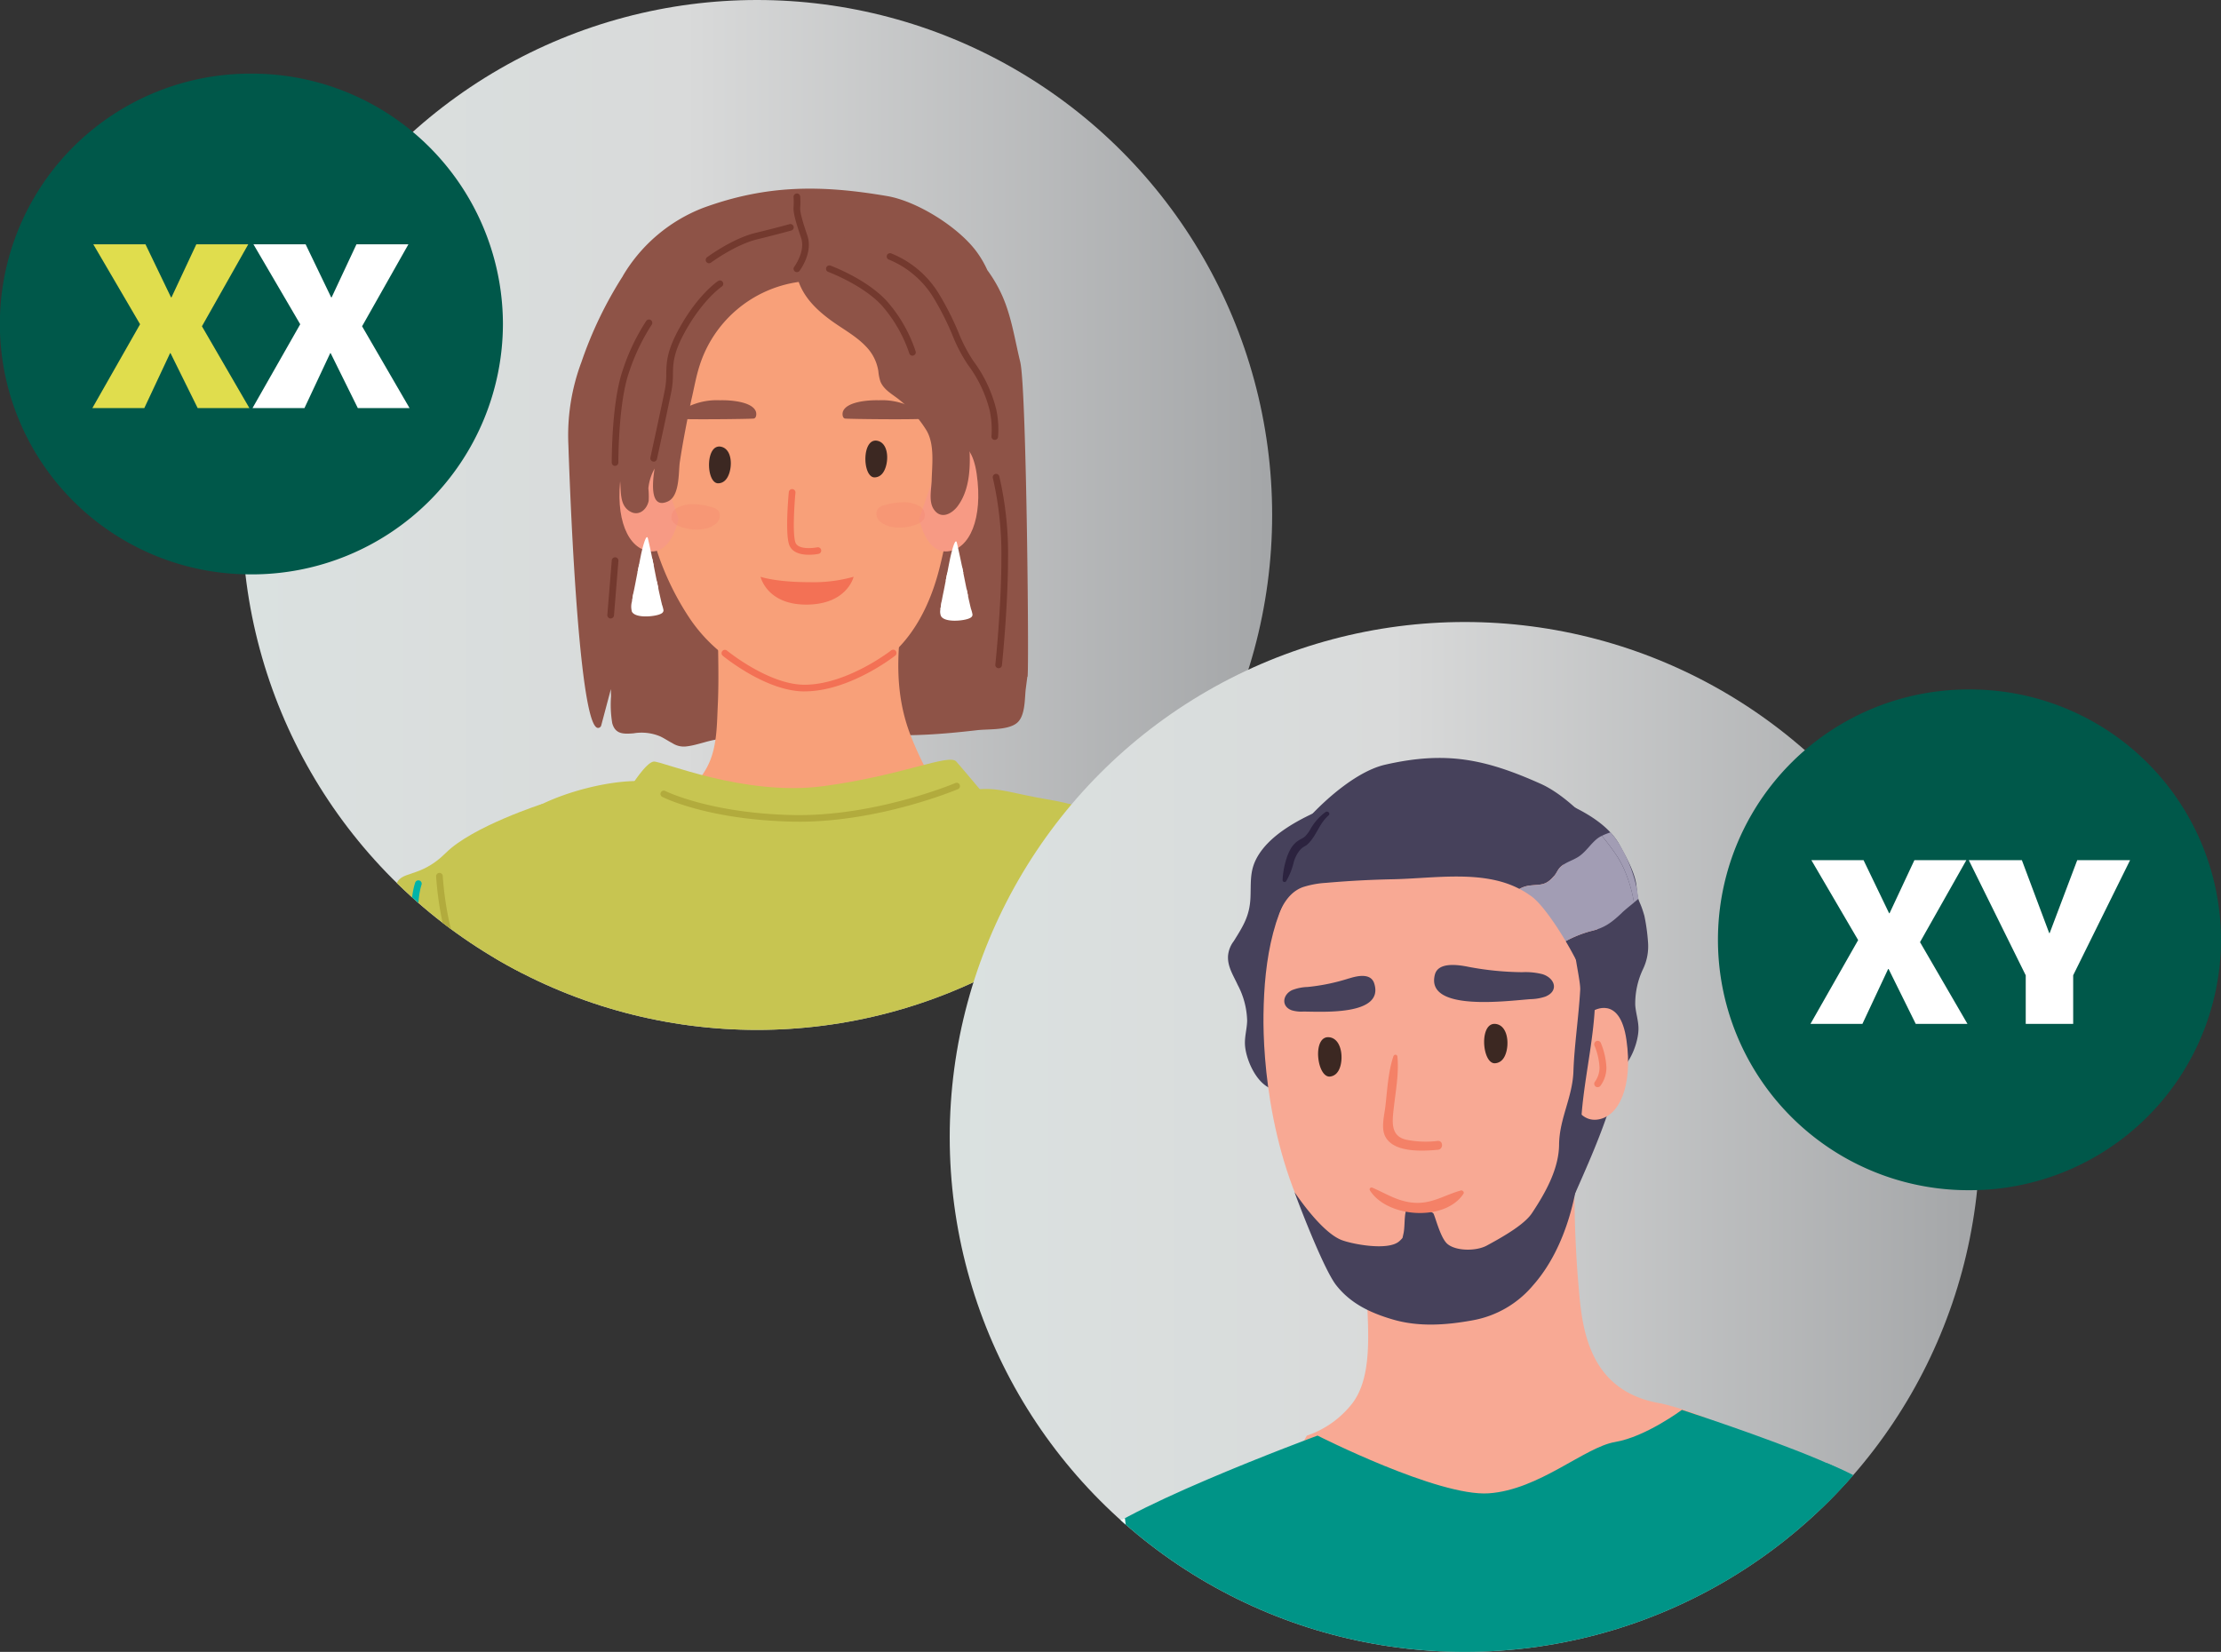
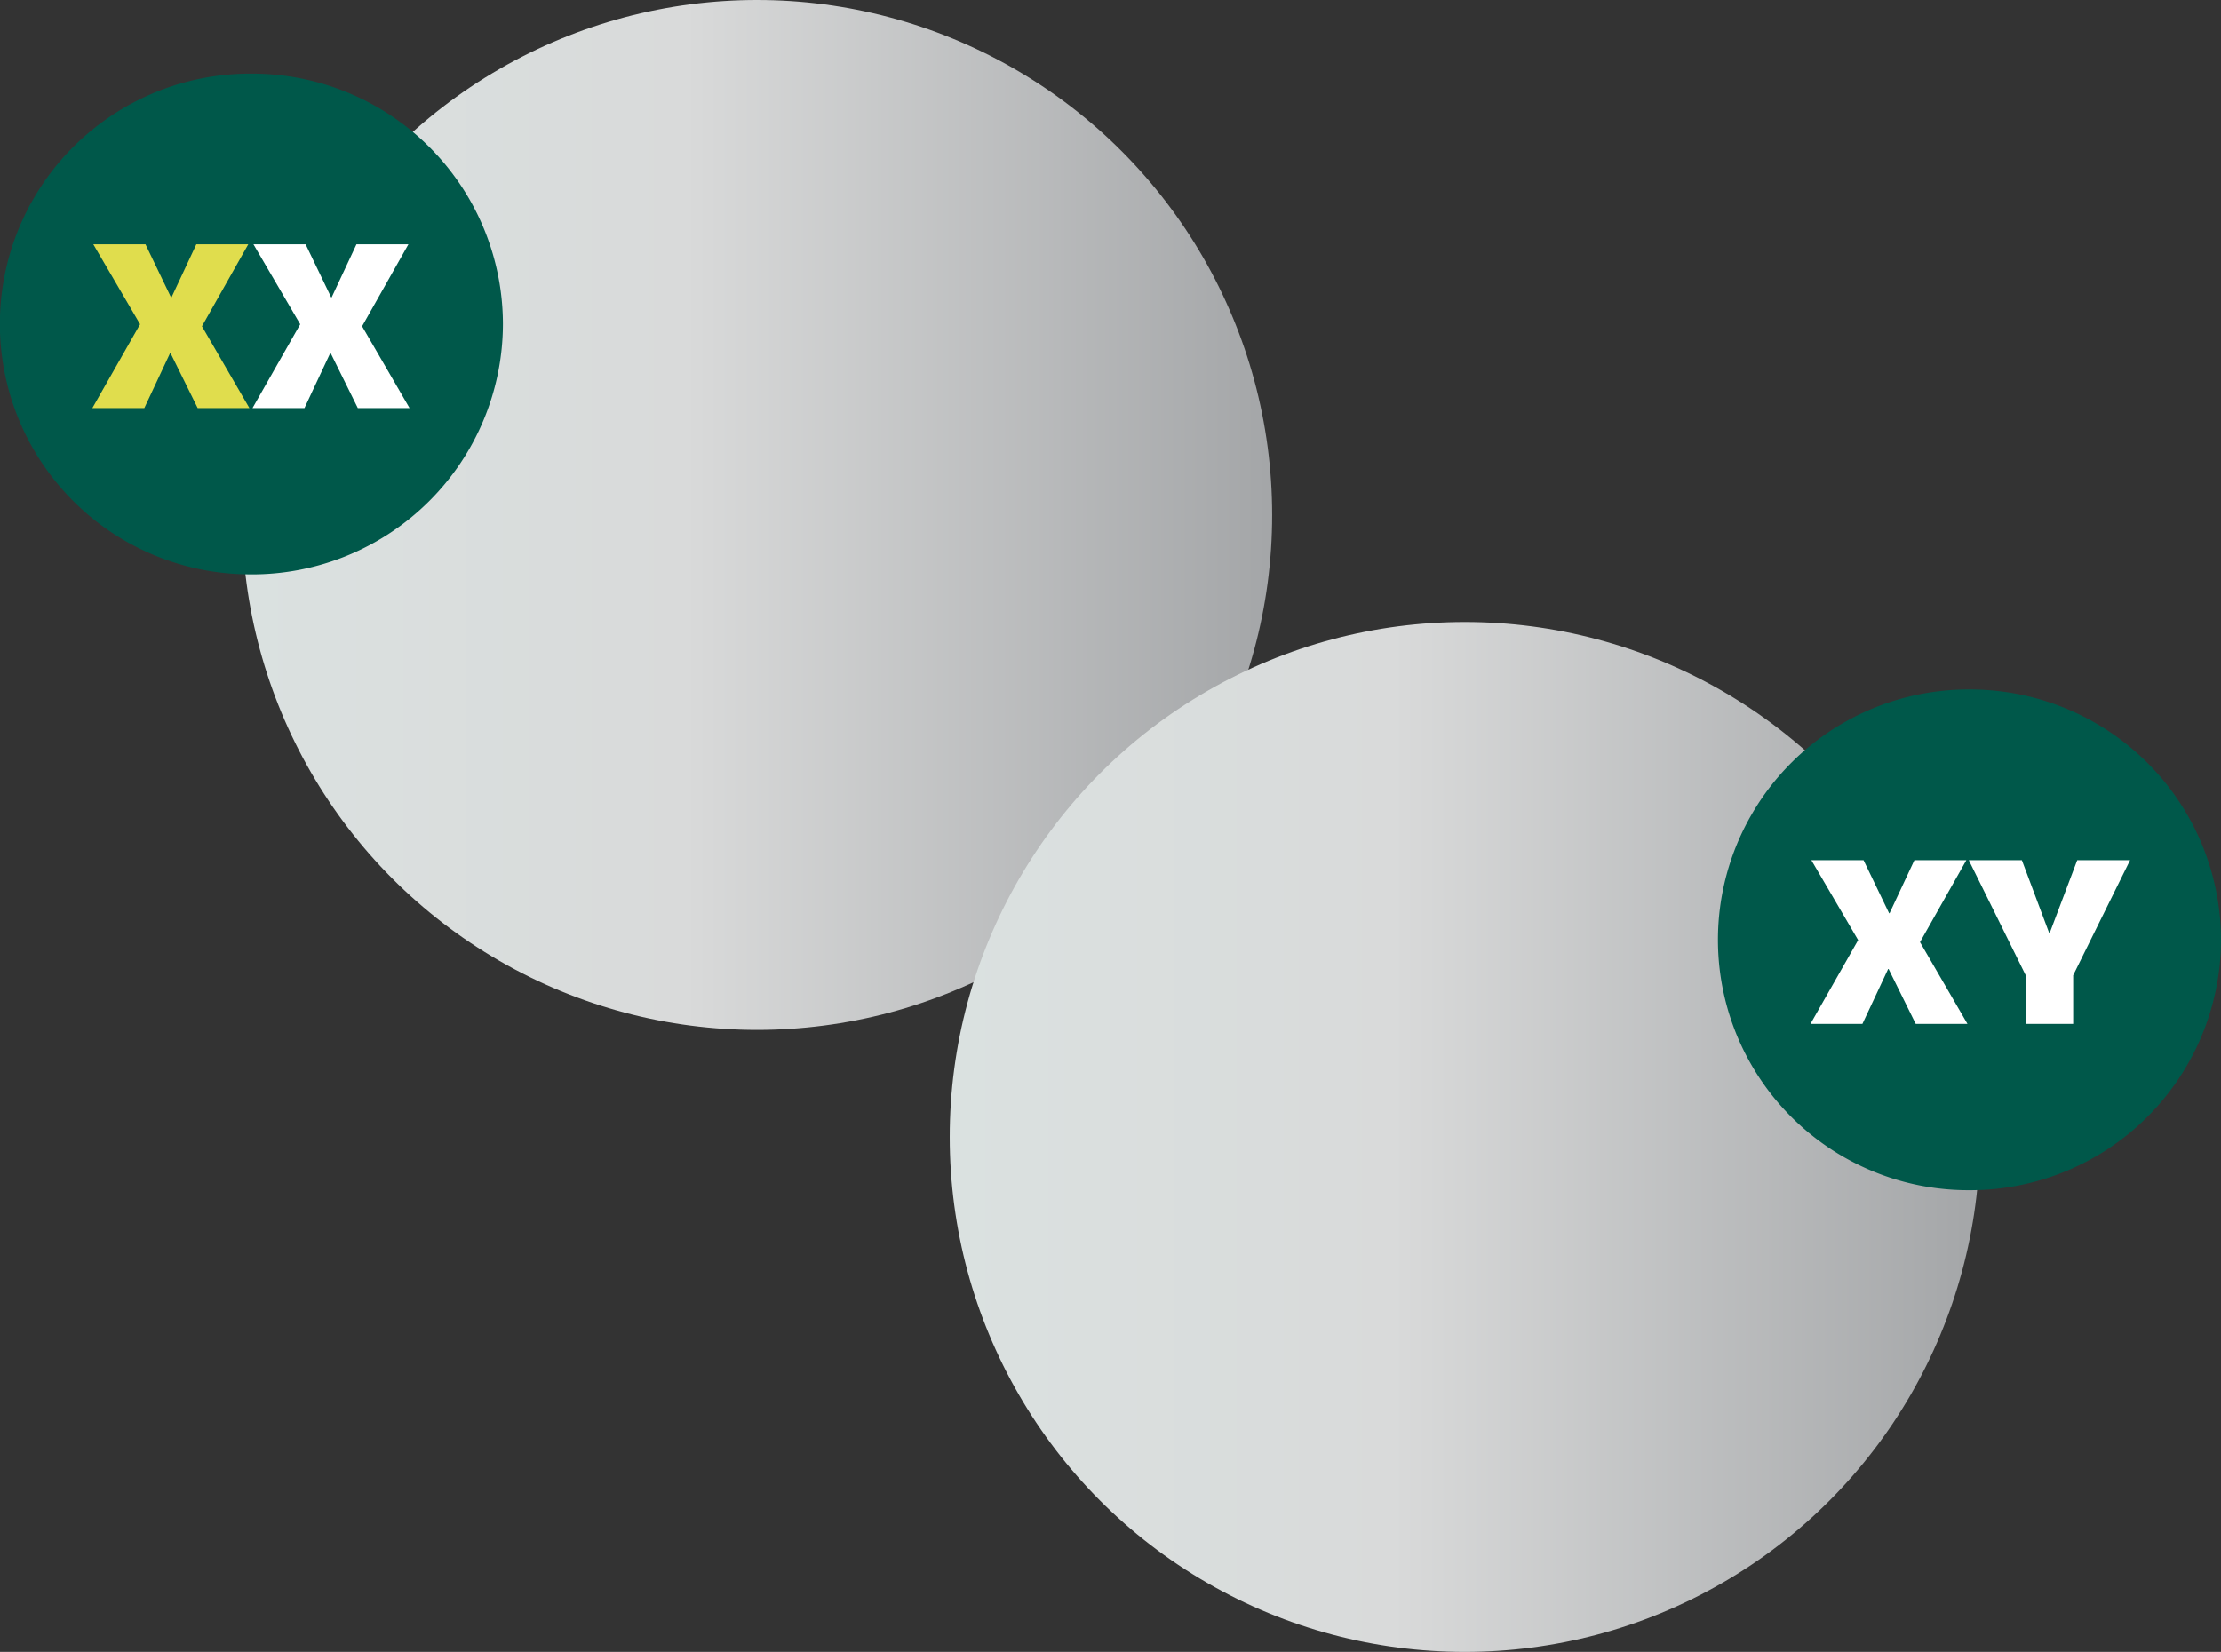
<svg xmlns="http://www.w3.org/2000/svg" width="401.013" height="298.336" viewBox="0 0 401.013 298.336">
  <rect x="0" y="0" width="401.013" height="298.336" fill="#333333" stroke="none" />
  <defs>
    <linearGradient id="linear-gradient" y1="0.5" x2="1" y2="0.5" gradientUnits="objectBoundingBox">
      <stop offset="0" stop-color="#dae1e0" />
      <stop offset="0.43" stop-color="#d9dada" />
      <stop offset="1" stop-color="#a4a6a8" />
    </linearGradient>
    <clipPath id="clip-path">
-       <ellipse id="Ellipse_269" data-name="Ellipse 269" cx="93" cy="93" rx="93" ry="93" fill="none" />
-     </clipPath>
+       </clipPath>
  </defs>
  <g id="Group_7300" data-name="Group 7300" transform="translate(-294.987 -467.598)">
    <g id="XX" transform="translate(294.987 467.598)">
      <g id="Group_6217" data-name="Group 6217" transform="translate(43.693 0)">
        <ellipse id="Ellipse_268" data-name="Ellipse 268" cx="93" cy="93" rx="93" ry="93" fill="url(#linear-gradient)" />
        <g id="Group_6216" data-name="Group 6216" clip-path="url(#clip-path)">
          <g id="Group_6215" data-name="Group 6215" transform="translate(3.278 34.07)">
            <path id="Path_7319" data-name="Path 7319" d="M307.622,255.25,333.7,351.1l-29.546,6.4L293.848,323.37s-3.826-4.016-4.625-5.519-12.481-31.476-6.542-35.7S307.622,255.25,307.622,255.25Z" transform="translate(-137.956 -116.579)" fill="#f8a079" />
            <path id="Path_7320" data-name="Path 7320" d="M95.849,255.25,69.77,351.1l34.476-7.449,5.377-20.282s3.826-4.016,4.625-5.519,12.481-31.476,6.542-35.7-24.941-26.9-24.941-26.9Z" transform="translate(-69.77 -116.579)" fill="#f8a079" />
            <path id="Path_7321" data-name="Path 7321" d="M233.539,81.841c-.989-4.023-1.564-8.167-3.251-11.986a25.113,25.113,0,0,0-2.709-4.666,18.191,18.191,0,0,0-2.086-3.521c-3.406-4.449-10.72-8.946-16-9.847-11.783-2.011-21.643-2.106-33.23,2.133a28.987,28.987,0,0,0-14.418,12.163c-.034.061-.068.129-.1.19a72.018,72.018,0,0,0-7.449,15.488,37.642,37.642,0,0,0-2.357,14.993c.1,3.02,1.666,51.041,5.35,51.088a.6.6,0,0,0,.576-.44q.874-3.291,1.747-6.576l.027,1.348a20,20,0,0,0,.217,4.808c.555,2.032,2.059,1.971,3.846,1.835a8.666,8.666,0,0,1,4.808.549c.765.359,1.463.846,2.214,1.232a3.78,3.78,0,0,0,2.336.6c2.153-.2,4.253-1.205,6.481-1.368a24.345,24.345,0,0,1,7.036.582.584.584,0,0,0,.664-.318c1.815.034,3.67-.169,5.316-.3,3.515-.278,7.023-.657,10.544-.752,3.84-.1,7.679.19,11.526.088,3.711-.1,7.415-.454,11.106-.88,1.971-.23,5.418.034,7.1-1.233,1.659-1.246,1.463-4.49,1.693-6.271l.284-2.194c.359,2.472-.115-52.029-1.28-56.756Z" transform="translate(-96.284 -50.48)" fill="#8e5347" />
            <path id="Path_7322" data-name="Path 7322" d="M251.347,220.395a32.187,32.187,0,0,0-3.907-13.578,23.072,23.072,0,0,0-1.321-2.147c-.826-.135-1.632-.244-2.4-.345-15.481-2.032-23.546-7.293-29.6-22.442-3.725-9.325-2.289-18.433-.684-28.077a.6.6,0,0,0-.691-.657q-14.993,2.286-30.122,3.325c-.095-1.781-.19-3.562-.271-5.336-.034-.772-1.219-.569-1.185.2.081,1.747.169,3.488.251,5.235-.4.027-.806.061-1.205.088-.312-.372-1.036-.325-1.043.278-.115,6.44.312,12.88,0,19.314-.156,3.339-.135,6.86-1.442,10-1.49,3.569-4.53,6.21-7.612,8.411-2.519,1.8-17.391,8.512-17.391,8.512s16.422,14.262,19.246,14.709c8.336,1.321,16.822,2.14,25.219,2.953a93.237,93.237,0,0,0,22.781-1.036,15.444,15.444,0,0,0,5.851,5.79,27.514,27.514,0,0,0,11.472,3.616q6.166.8,12.339,1.585a27.431,27.431,0,0,0,1.707-10.4Z" transform="translate(-96.546 -82.814)" fill="#f8a079" />
            <path id="Path_7323" data-name="Path 7323" d="M227.894,100.447a51.709,51.709,0,0,0,.278-5.411c-.19-8.682-.081-15.345-5.865-22.747-3.948-5.045-10.4-7.889-16.862-9.325-8.553-1.9-18.176-1.334-24.765,4.436-7.381,6.467-10.029,12.163-10.849,21.379-.914,10.293.047,18.007,2.953,28.043a49.971,49.971,0,0,0,6.792,15.061,28.42,28.42,0,0,0,13.158,10.5,23.857,23.857,0,0,0,21.677-2.831c5.587-4.05,8.634-10.537,10.226-16.876a112.548,112.548,0,0,0,3.244-22.232Z" transform="translate(-101.962 -54.194)" fill="#f8a079" />
            <path id="Path_7324" data-name="Path 7324" d="M131.265,302.367c-.183,3.223-1.165,6.251-1.842,9.379-1.205,5.58-.264,10.876,1.564,16.219,2.451,7.185,10.869,4.977,17.3,4.977H227.5c4.5,0,9.054,1.747,13.571,1.056,6.515-1,4.713-4.869,4.8-10.117.088-5.485.2-10.977.311-16.463.318-15.2,1.341-30.366,1.835-45.555.176-5.526.284-11.059.264-16.585-.007-2.323-.041-4.639-.1-6.962-.19-7.368.014-14.445-4.788-20.519-3.372-4.266-7.937-5.235-13.023-6.122-8.506-1.483-9.447-2.871-17.959-.521-15.3,4.212-32.7,6.731-47.506-.494a19.637,19.637,0,0,0-4.754-1.93c-6.494-1.253-18.725,2-24.047,6-3.014,2.269-4.185,5.986-4.659,9.589-.677,5.208-.427,10.571-.454,15.813a166.117,166.117,0,0,1-.914,18.535c-.664,5.614-1.544,11.208-1.463,16.876.088,5.932,1.1,11.756,1.971,17.6a45.483,45.483,0,0,1,.664,9.244Z" transform="translate(-88.764 -101.475)" fill="#c7c551" />
            <path id="Path_7325" data-name="Path 7325" d="M191.719,119.312c-2.926-.772-2.871,6.386-.7,6.582a1.8,1.8,0,0,0,1.409-.6C193.689,123.985,193.94,119.9,191.719,119.312Z" transform="translate(-108.403 -72.68)" fill="#3c2822" />
            <path id="Path_7326" data-name="Path 7326" d="M233.409,117.732c-2.926-.772-2.871,6.386-.7,6.582a1.8,1.8,0,0,0,1.409-.6C235.379,122.4,235.63,118.321,233.409,117.732Z" transform="translate(-121.86 -72.17)" fill="#3c2822" />
-             <path id="Path_7327" data-name="Path 7327" d="M240.028,110.2c.217-.257-.332-.67-.528-.813a11.99,11.99,0,0,0-7.9-2.472c-2.038-.054-5.824.278-6.474,2.025-.156.42-.095,1.172.352,1.273S239.812,110.459,240.028,110.2Z" transform="translate(-119.893 -68.696)" fill="#8e5347" />
+             <path id="Path_7327" data-name="Path 7327" d="M240.028,110.2a11.99,11.99,0,0,0-7.9-2.472c-2.038-.054-5.824.278-6.474,2.025-.156.42-.095,1.172.352,1.273S239.812,110.459,240.028,110.2Z" transform="translate(-119.893 -68.696)" fill="#8e5347" />
            <path id="Path_7328" data-name="Path 7328" d="M179.906,110.2c-.217-.257.332-.67.528-.813a11.99,11.99,0,0,1,7.9-2.472c2.038-.054,5.824.278,6.474,2.025.156.42.095,1.172-.352,1.273s-14.336.244-14.553-.014Z" transform="translate(-105.306 -68.696)" fill="#8e5347" />
            <path id="Path_7329" data-name="Path 7329" d="M214.214,142.467c-1.368,0-3.115-.332-3.609-1.923-.7-2.262-.054-9.1-.027-9.393a.6.6,0,0,1,1.2.115c-.183,1.91-.549,7.233-.027,8.919.494,1.6,3.921.948,3.955.941a.6.6,0,0,1,.244,1.178,9.6,9.6,0,0,1-1.734.163Z" transform="translate(-115.126 -76.345)" fill="#f37155" />
            <path id="Path_7330" data-name="Path 7330" d="M207.762,180.983h-.054c-6.84-.02-14.384-6.176-14.7-6.44a.6.6,0,0,1,.765-.928c.074.061,7.537,6.142,13.944,6.163h.047c7.639,0,15.528-6.108,15.6-6.169a.6.6,0,1,1,.738.941c-.339.264-8.3,6.427-16.341,6.427Z" transform="translate(-109.48 -90.183)" fill="#f37155" />
            <path id="Path_7331" data-name="Path 7331" d="M203.19,153.99s2.722.975,8.851.975a27.006,27.006,0,0,0,7.95-.975s-1.124,4.95-8.4,5.025-8.4-5.025-8.4-5.025Z" transform="translate(-112.838 -83.893)" fill="#f37155" />
            <path id="Path_7332" data-name="Path 7332" d="M250,118.805s4.707-2.966,5.865,5.079-1.26,13.6-5.242,13.984S245.48,132,245.48,132Z" transform="translate(-126.489 -72.363)" fill="#f79a84" />
            <path id="Path_7333" data-name="Path 7333" d="M171.716,118.805s-4.707-2.966-5.865,5.079,1.26,13.6,5.242,13.984S176.24,132,176.24,132Z" transform="translate(-100.691 -72.363)" fill="#f79a84" />
            <path id="Path_7334" data-name="Path 7334" d="M228.736,99.583c-.339-5.228-1.05-10.456-1.591-15.664-.474-4.544-.765-8.553-3.488-12.386s-6.054-5.831-10.442-7.28a83.037,83.037,0,0,0-16.537-4.084.513.513,0,0,0-.3.054c-1.5-.921-3.772-1.009-5.323-1.144-6.6-.589-11.919,1.28-16.165,6.291-4.172,4.923-5.634,11.384-7.354,17.472-1.984,7.016-2.059,14.6-1.774,21.853a.578.578,0,0,0-.19.569c.433,2.086-.284,5.133,2.045,6.332,1.544.792,2.926-.494,3.223-1.991a14.9,14.9,0,0,0-.054-2.269,9.334,9.334,0,0,1,1.124-3.562c-.576,3.623-.508,7.26,2.411,5.932,2.187-1,1.876-5.35,2.147-7.131.562-3.731,1.3-7.429,2.059-11.126.5-2.086.846-4.219,1.51-6.271a21.983,21.983,0,0,1,17.892-15.108c1.036,2.871,3.21,5.018,5.716,6.867,2.126,1.571,4.639,2.878,6.46,4.822a8.136,8.136,0,0,1,2.208,4.442,8.256,8.256,0,0,0,.372,1.862c.664,1.585,2.282,2.343,3.535,3.393a21.317,21.317,0,0,1,4.808,5.472c1.463,2.533.989,6.142.907,8.993-.047,1.564-.569,3.772.366,5.187,1.28,1.937,3.3.874,4.381-.616,2.221-3.047,2.282-7.314,2.045-10.91Z" transform="translate(-100.691 -53.222)" fill="#8e5347" />
            <g id="Group_6213" data-name="Group 6213" transform="translate(122.788 63.703)">
              <path id="Path_7335" data-name="Path 7335" d="M256.628,156.671c-.122-.481-.23-.975-.339-1.449-.074-.3-.129-.589-.19-.887-.081-.393-.169-.792-.251-1.185-.2-.975-.393-1.944-.589-2.919-.047-.251-.108-.515-.156-.765-.027-.142-.061-.278-.081-.42-.291-1.4-.589-2.817-.921-4.226-.312-1.293-1.151,2.411-1.273,3.047-.156.779-.312,1.558-.454,2.343-.108.481-.19.962-.291,1.442-.129.657-.251,1.321-.386,1.971-.122.576-.237,1.151-.339,1.727-.047.264-.095.542-.129.806-.027.19-.074.42-.108.657a2.193,2.193,0,0,0,.095,1.2c.623,1.246,4.09.9,5.1.447.291-.129.542-.264.6-.6v-.122a5.92,5.92,0,0,0-.291-1.056Z" transform="translate(-251.087 -144.548)" fill="#fff" />
              <path id="Path_7336" data-name="Path 7336" d="M255.733,152.372c-1.056.467-2.126.921-3.183,1.415.095-.481.183-.962.291-1.442.887-.393,1.774-.779,2.655-1.165.027.142.061.278.081.42.047.251.108.515.156.765Z" transform="translate(-251.559 -146.689)" fill="#fff" />
              <path id="Path_7337" data-name="Path 7337" d="M256.117,158.435c-1.679.792-3.339,1.6-4.977,2.472.034-.237.081-.467.108-.657.034-.264.081-.542.129-.806q2.214-1.148,4.49-2.194C255.948,157.643,256.036,158.042,256.117,158.435Z" transform="translate(-251.104 -148.648)" fill="#fff" />
            </g>
            <g id="Group_6214" data-name="Group 6214" transform="translate(66.993 62.938)">
              <path id="Path_7338" data-name="Path 7338" d="M174.245,155.541c-.122-.481-.23-.975-.339-1.449-.108-.5-.23-1.009-.325-1.51-.081-.393-.169-.806-.251-1.2-.2-.962-.386-1.93-.576-2.892a1.283,1.283,0,0,1-.034-.156c-.074-.345-.142-.7-.217-1.043-.237-1.2-.5-2.4-.779-3.6-.312-1.293-1.165,2.411-1.287,3.047-.108.542-.217,1.077-.312,1.619-.108.481-.19.948-.291,1.415-.183.914-.345,1.815-.528,2.709l-.183.9c-.095.481-.19.962-.251,1.449a.582.582,0,0,0-.034.183,3.479,3.479,0,0,0-.014,1.862c.637,1.246,4.09.9,5.1.447.291-.129.542-.264.6-.6a.366.366,0,0,0,0-.122,5.92,5.92,0,0,0-.291-1.056Z" transform="translate(-168.696 -143.418)" fill="#fff" />
              <path id="Path_7339" data-name="Path 7339" d="M173.3,150.339c-.975.433-1.944.853-2.919,1.287.095-.467.183-.935.291-1.415.792-.359,1.585-.711,2.377-1.07.074.345.142.7.217,1.043A1.28,1.28,0,0,1,173.3,150.339Z" transform="translate(-169.24 -145.265)" fill="#fff" />
              <path id="Path_7340" data-name="Path 7340" d="M173.677,156.379c-1.585.711-3.142,1.463-4.707,2.255.061-.494.156-.975.251-1.449,1.4-.711,2.783-1.368,4.2-2,.081.393.169.806.251,1.2Z" transform="translate(-168.784 -147.215)" fill="#fff" />
            </g>
            <path id="Path_7341" data-name="Path 7341" d="M285.33,214.52s12.7,4.084,17.506,8.885,8.4,3,9,6,3.3,15.3-2.4,23.4-5.7,15.115-6,20.458-9.264,16.043-9.264,16.043L285.33,214.52Z" transform="translate(-139.353 -103.432)" fill="#c7c551" />
            <path id="Path_7342" data-name="Path 7342" d="M131.921,214.52s-12.7,4.084-17.506,8.885-8.4,3-9,6-3.3,15.3,2.4,23.4,5.7,15.115,6,20.458,9.264,16.043,9.264,16.043Z" transform="translate(-80.9 -103.432)" fill="#c7c551" />
            <path id="Path_7343" data-name="Path 7343" d="M168.7,207.554s2.675-4.293,4.056-4.442,16.375,6.339,30.623,4.442,22.7-5.946,24.02-4.449,6.427,7.619,6.427,7.619-23.4,8.282-31.422,9.332-20.7,1.8-25.158-1.8-8.546-10.707-8.546-10.707Z" transform="translate(-101.705 -99.642)" fill="#c7c551" />
            <path id="Path_7344" data-name="Path 7344" d="M212.581,65.97a.589.589,0,0,1-.359-.122.6.6,0,0,1-.115-.84c.02-.027,2.072-2.783,1.233-5.248-.948-2.79-1.442-4.5-1.354-5.546a14.067,14.067,0,0,0,0-1.8.6.6,0,1,1,1.2-.088,14.517,14.517,0,0,1,0,2c-.068.826.447,2.546,1.293,5.059,1.043,3.068-1.314,6.223-1.415,6.352a.6.6,0,0,1-.481.237Z" transform="translate(-115.674 -50.896)" fill="#73392e" />
            <path id="Path_7345" data-name="Path 7345" d="M174.4,107.676a.417.417,0,0,1-.129-.014.6.6,0,0,1-.46-.711c.02-.088,1.937-8.858,2.628-12.312a14.554,14.554,0,0,0,.237-2.777c.034-2.059.074-4.192,2.431-8.4,3.332-5.959,6.779-8.309,6.928-8.4a.6.6,0,1,1,.67,1c-.034.02-3.366,2.309-6.549,8-2.208,3.948-2.242,5.837-2.275,7.835a15.7,15.7,0,0,1-.257,2.986c-.691,3.467-2.607,12.244-2.628,12.332a.606.606,0,0,1-.582.474Z" transform="translate(-103.351 -58.382)" fill="#73392e" />
            <path id="Path_7346" data-name="Path 7346" d="M164.113,111.818a.6.6,0,0,1-.6-.6c0-.447-.034-10.95,2-16.74a37.321,37.321,0,0,1,4.233-8.851.6.6,0,1,1,.975.7,37.019,37.019,0,0,0-4.077,8.546c-1.971,5.6-1.937,16.226-1.937,16.334a.6.6,0,0,1-.6.6Z" transform="translate(-100.029 -61.745)" fill="#73392e" />
            <path id="Path_7347" data-name="Path 7347" d="M189.165,67.009a.585.585,0,0,1-.481-.244.6.6,0,0,1,.122-.84c.183-.135,4.591-3.386,8.756-4.4,4.029-.982,6.061-1.558,6.081-1.564a.6.6,0,1,1,.325,1.151c-.02,0-2.065.582-6.122,1.578-3.928.962-8.282,4.165-8.323,4.2a.582.582,0,0,1-.359.115Z" transform="translate(-108.117 -53.533)" fill="#73392e" />
            <path id="Path_7348" data-name="Path 7348" d="M256.363,101.418H256.3a.6.6,0,0,1-.535-.657,16.238,16.238,0,0,0-.318-4.639,23.171,23.171,0,0,0-3.928-8.255,28.2,28.2,0,0,1-2.8-5.357,50.532,50.532,0,0,0-3.427-6.779,16.967,16.967,0,0,0-7.984-6.846.6.6,0,1,1,.386-1.131,17.849,17.849,0,0,1,8.621,7.354,52.321,52.321,0,0,1,3.5,6.921,27.664,27.664,0,0,0,2.682,5.147,24.4,24.4,0,0,1,4.111,8.668,16.969,16.969,0,0,1,.345,5.032.6.6,0,0,1-.6.542Z" transform="translate(-123.72 -56.045)" fill="#73392e" />
            <path id="Path_7349" data-name="Path 7349" d="M266.129,161.639H266.1a.6.6,0,0,1-.535-.657c.014-.1,1.077-10.226,1.09-19.07A61.665,61.665,0,0,0,265.12,127.3a.6.6,0,0,1,1.158-.318,61.572,61.572,0,0,1,1.578,14.932c-.014,8.905-1.09,19.09-1.1,19.192a.6.6,0,0,1-.63.535Z" transform="translate(-132.822 -75.031)" fill="#73392e" />
            <path id="Path_7350" data-name="Path 7350" d="M162.935,159.844h-.047a.6.6,0,0,1-.549-.65l.8-9.846a.6.6,0,1,1,1.2.1l-.8,9.846a.6.6,0,0,1-.6.549Z" transform="translate(-99.651 -82.216)" fill="#73392e" />
            <path id="Path_7351" data-name="Path 7351" d="M236.251,87.26a.608.608,0,0,1-.576-.427,25.205,25.205,0,0,0-4.977-8.661c-3.467-3.745-9.6-6.02-9.657-6.047a.6.6,0,1,1,.413-1.131c.264.095,6.454,2.4,10.124,6.352a26.044,26.044,0,0,1,5.248,9.135.6.6,0,0,1-.4.745.53.53,0,0,1-.176.027Z" transform="translate(-118.472 -57.09)" fill="#73392e" />
            <path id="Path_7352" data-name="Path 7352" d="M127.518,292.258h-.068a.6.6,0,0,1-.528-.664c.007-.088,1.023-8.688,1.023-13.856a12.118,12.118,0,0,0-1.327-5.783,19.628,19.628,0,0,1-1.666-5.3c-.223-1.327-.379-2.722-.542-4.2-.508-4.564-1.036-9.291-3.555-12.792-3.515-4.883-4.138-15.616-4.165-16.07a.6.6,0,0,1,.569-.63.6.6,0,0,1,.63.569c0,.108.63,10.842,3.941,15.44,2.7,3.758,3.271,8.858,3.772,13.361.163,1.463.318,2.837.528,4.131a18.569,18.569,0,0,0,1.578,5,13.332,13.332,0,0,1,1.429,6.271c0,5.242-1.023,13.91-1.029,14a.6.6,0,0,1-.6.528Z" transform="translate(-84.915 -109.387)" fill="#b2ab3d" />
-             <path id="Path_7353" data-name="Path 7353" d="M123.866,269.812a.606.606,0,0,1-.481-.237,114.289,114.289,0,0,1-10.26-17.106c-4.856-10.009-2.445-16.835-2.336-17.126a.6.6,0,1,1,1.131.413c-.027.068-2.323,6.67,2.289,16.185a112.593,112.593,0,0,0,10.131,16.91.6.6,0,0,1-.115.84.6.6,0,0,1-.359.122Z" transform="translate(-82.787 -110.026)" fill="#00b3a9" />
            <path id="Path_7354" data-name="Path 7354" d="M301.792,286.77h-.041a.6.6,0,0,1-.562-.637c0-.068.467-6.955,1.47-14.539a86.132,86.132,0,0,0,.589-12.2c-.007-2.275-.014-4.429.135-6.542.393-5.438,5.14-19.761,5.336-20.37a.6.6,0,0,1,1.138.379c-.047.149-4.9,14.783-5.282,20.079-.149,2.072-.142,4.2-.135,6.454a86.813,86.813,0,0,1-.6,12.359c-1,7.544-1.456,14.391-1.463,14.458a.6.6,0,0,1-.6.562Z" transform="translate(-144.472 -109.099)" fill="#00b3a9" />
            <path id="Path_7355" data-name="Path 7355" d="M310.36,264.207h-.095a.638.638,0,0,1-.508-.718,1.906,1.906,0,0,1,.4-.786c.772-1.178,2.81-4.307,3.406-10.747.738-7.977.745-13.239.745-13.293a.6.6,0,0,1,.6-.6h0a.6.6,0,0,1,.6.6c0,.054-.007,5.37-.752,13.4-.623,6.738-2.783,10.043-3.6,11.289a3.423,3.423,0,0,0-.237.379.542.542,0,0,1-.569.474Z" transform="translate(-147.236 -111.03)" fill="#00b3a9" />
            <path id="Path_7356" data-name="Path 7356" d="M201.482,215.969c-.42,0-.84,0-1.266-.014-15.21-.352-23.126-4.327-23.451-4.49a.6.6,0,0,1,.549-1.063c.081.041,8.025,4.016,22.937,4.361s29.282-5.7,29.424-5.756a.6.6,0,1,1,.467,1.1c-.142.061-13.923,5.865-28.659,5.865Z" transform="translate(-104.202 -101.637)" fill="#b2ab3d" />
            <path id="Path_7357" data-name="Path 7357" d="M183.22,134.629a5.742,5.742,0,0,0-2.79.67,1.871,1.871,0,0,0-.935,2.228,2.348,2.348,0,0,0,1.321,1.07,8.089,8.089,0,0,0,4.043.569,4.7,4.7,0,0,0,2.492-.948,1.836,1.836,0,0,0,.576-2.357,2.166,2.166,0,0,0-1.144-.67A11.788,11.788,0,0,0,183.22,134.629Z" transform="translate(-105.152 -77.643)" fill="#f5846c" opacity="0.3" />
            <path id="Path_7358" data-name="Path 7358" d="M235.429,134.672a2.184,2.184,0,0,0-1.144.67,1.827,1.827,0,0,0,.576,2.357,4.7,4.7,0,0,0,2.492.948,8.165,8.165,0,0,0,4.043-.569,2.348,2.348,0,0,0,1.321-1.07,1.864,1.864,0,0,0-.935-2.228,5.742,5.742,0,0,0-2.79-.67A12,12,0,0,0,235.429,134.672Z" transform="translate(-122.797 -77.475)" fill="#f5846c" opacity="0.3" />
          </g>
        </g>
      </g>
      <g id="Group_6219" data-name="Group 6219" transform="translate(0 13.3)">
        <path id="Path_2867" d="M45.81,110.243A45.315,45.315,0,0,0,91.216,65.027h0a45.3,45.3,0,0,0-45.4-45.217h0a45.214,45.214,0,1,0-.007,90.427Z" transform="translate(-0.41 -19.81)" fill="#00584a" />
        <g id="Group_6218" data-name="Group 6218" transform="translate(16.679 30.826)">
          <path id="Path_7359" data-name="Path 7359" d="M33.654,79.768,25.209,65.33h9.42l4.612,9.582h.081l4.483-9.582h9.379l-8.363,14.8L53.388,94.9H44.049l-4.9-9.914h-.081L34.419,94.9H25.04l8.607-15.129Z" transform="translate(-25.04 -65.33)" fill="#e0dd4d" />
          <path id="Path_7360" data-name="Path 7360" d="M76.354,79.768,67.909,65.33h9.42l4.612,9.582h.081l4.483-9.582h9.379l-8.363,14.8L96.088,94.9H86.749l-4.9-9.914h-.081L77.119,94.9H67.74l8.607-15.129Z" transform="translate(-38.824 -65.33)" fill="#fff" />
        </g>
      </g>
    </g>
    <g id="XY" transform="translate(466.463 579.934)">
      <g id="Group_6224" data-name="Group 6224" transform="translate(0 0)">
        <ellipse id="Ellipse_270" data-name="Ellipse 270" cx="93" cy="93" rx="93" ry="93" fill="url(#linear-gradient)" />
        <g id="Group_6223" data-name="Group 6223" clip-path="url(#clip-path)">
          <g id="Group_6222" data-name="Group 6222" transform="translate(-4.056 24.549)">
            <g id="Group_6221" data-name="Group 6221" transform="translate(54.3)">
              <path id="Path_7361" data-name="Path 7361" d="M74.728,75.162c-.088,1.876,1,3.5,1.747,5.14a14.544,14.544,0,0,1,1.707,6.474c-.034,1.49-.494,2.932-.386,4.436.21,3.007,2.7,8.445,6.413,8.065,4.795-.494,7.219-8.567,8.282-12.312C94.475,80,94.576,72.7,95.111,65.526c.312-4.165,1.205-8.228,1.6-12.366.149-1.53.339-3.014-.549-4.151a54.849,54.849,0,0,1,14.546-2.594.424.424,0,0,0-.014-.847,37.042,37.042,0,0,0-18.372,2.763c-4.449,1.883-10.375,4.849-12.6,9.427-1.09,2.248-.833,4.375-.941,6.772-.142,3.3-1.293,5.106-3.007,7.856a5.06,5.06,0,0,0-1.05,2.783Z" transform="translate(-74.723 -39.312)" fill="#46415b" />
              <path id="Path_7362" data-name="Path 7362" d="M168.4,67.041c-.921-3.23-1.1-1.95-1.4-5.248-.21-2.4-1.869-5.309-3.061-7.5-2.431-4.47-8.479-7.178-13-8.858a37.03,37.03,0,0,0-18.481-1.944.424.424,0,0,0,.02.847,54.728,54.728,0,0,1,14.648,1.95c-.833,1.172-.576,2.648-.366,4.172.576,4.117,1.652,8.133,2.147,12.278.853,7.138,1.28,14.431,3.569,21.3,1.232,3.7,4.009,11.655,8.824,11.932,3.718.217,5.966-5.33,6.047-8.343.041-1.5-.481-2.926-.582-4.415a14.507,14.507,0,0,1,1.422-6.542,9.532,9.532,0,0,0,.88-4.883,35.16,35.16,0,0,0-.664-4.761Z" transform="translate(-93.233 -38.572)" fill="#46415b" />
              <path id="Path_7363" data-name="Path 7363" d="M158.381,186.054c-14.248-2.309-14.411-15.494-15.074-22.822a213.205,213.205,0,0,1-.542-21.521,9.055,9.055,0,0,0,.02-2.641c-.095-.684-4.944.047-4.95.752-.007.88-.02,1.761-.027,2.648-1.023,6.339-10.828,9.372-16.354,10.524A101.857,101.857,0,0,1,105.9,155.2c-.21-2.086-.467-4.165-.813-6.23a.618.618,0,0,0-1.212.237c.332,2.018.6,4.05.806,6.081-.095,0-.2.014-.291.02-.792.054-.549,1.266.237,1.212a1.784,1.784,0,0,0,.19-.014c.23,2.567.359,5.14.359,7.72,0,6.752,1.537,16.368-2.573,21.792a17.467,17.467,0,0,1-8.221,5.844s-4.537,7.828-2.187,9.264c2.986,1.828,6.061,3.528,9.183,5.12,5.438,2.777,8.621,5.506,14.391,7.53,4.74,1.666,9.42-.779,13.835-2.5,11.106-4.327,22.957-9.874,32.871-16.49,1.5-1,4.043-6.108,4.043-6.108a55.046,55.046,0,0,0-8.126-2.621Z" transform="translate(-80.146 -69.468)" fill="#f8a994" />
              <path id="Path_7364" data-name="Path 7364" d="M95.683,130.934c4.226,6.345,14.8,10.544,22.375,8.384S133.436,129.2,137.845,122.2c7.842-12.44,7.781-27.616,7.564-41.783-.149-9.528-2.431-15.582-9.528-22.781-6.332-6.427-16.178-7.734-25.1-6.42-6.745.989-13.591,3.42-18.027,8.309-6.894,7.6-8.438,18.02-8.573,27.9-.108,7.7,1.05,27.786,11.512,43.51Z" transform="translate(-77.772 -41.05)" fill="#f8a994" />
              <path id="Path_7365" data-name="Path 7365" d="M100.862,110.918c-3.2-.521-2.4,7.1-.061,7.09a1.905,1.905,0,0,0,1.442-.786C103.449,115.692,103.293,111.311,100.862,110.918Z" transform="translate(-82.478 -60.46)" fill="#3c2822" />
              <path id="Path_7366" data-name="Path 7366" d="M145.267,107.381c-3.169-.664-2.709,7-.372,7.077a1.933,1.933,0,0,0,1.476-.718c1.266-1.47,1.307-5.858-1.1-6.359Z" transform="translate(-96.768 -59.313)" fill="#3c2822" />
              <path id="Path_7367" data-name="Path 7367" d="M122.273,173.88a18.052,18.052,0,0,1-10-2.8.616.616,0,0,1,.718-1,18.214,18.214,0,0,0,13.91,2.018c8.33-1.937,19-17.465,19.111-17.628a.619.619,0,1,1,1.023.7c-.447.657-11.052,16.083-19.849,18.129a21.444,21.444,0,0,1-4.91.576Z" transform="translate(-86.762 -74.441)" fill="#f37155" />
              <g id="Group_6220" data-name="Group 6220" transform="translate(6.724)">
                <path id="Path_7368" data-name="Path 7368" d="M177.089,74.99c-.786.65-1.483,1.185-2.167,1.835-1.971,1.856-3.2,2.763-5.749,3.345a21.306,21.306,0,0,0-4.422,1.788c2.208,3.725,4.077,7.686,4.327,9.7a35,35,0,0,1,.108,7.334s-3.582,29.573-3.223,29.661c5.316-12.149,10.652-23.011,11.831-46.178a.926.926,0,0,0-.014-.19,54.244,54.244,0,0,0-.7-7.28Z" transform="translate(-110.508 -48.871)" fill="#46415b" />
                <path id="Path_7369" data-name="Path 7369" d="M136.822,57.739c.521-.609.637-1.219,1.3-1.767,1.117-.928,2.492-1.131,3.664-2.14,1.043-.88,1.781-2.038,2.865-2.878a4.839,4.839,0,0,1,.779-.467c-3.095-3.765-7.226-7.686-11.052-9.4-10.1-4.524-17.16-5.932-28.043-3.454-4.862,1.1-10.381,5.837-13.8,9.549-3.014,3.291-3.846,7.795-4.253,12.074-2.424,1.971-3.217,5.072-3.623,8.072A.7.7,0,0,0,86,67.66c.968-2.966,2.167-6.691,5.424-7.9a16.846,16.846,0,0,1,4.293-.786c3.975-.352,7.971-.562,11.939-.643,7.449-.142,16.246-1.747,22.889,1.74a4.988,4.988,0,0,1,1.815-.6c2.072-.244,2.9.074,4.442-1.74Z" transform="translate(-84.652 -36.421)" fill="#46415b" />
                <path id="Path_7370" data-name="Path 7370" d="M178.514,63.137a24.994,24.994,0,0,1,1.693,5.81c.251-.21.515-.433.786-.677-.46-4.6-2.919-9.779-5.032-12a12.978,12.978,0,0,0-1.551.616c.921,1.117,1.747,2.221,2.451,3.244a18.306,18.306,0,0,1,1.659,3Z" transform="translate(-113.626 -42.828)" fill="#a29db4" />
                <path id="Path_7371" data-name="Path 7371" d="M170.951,71.079c.677-.643,1.381-1.178,2.167-1.835a24.993,24.993,0,0,0-1.693-5.81,18.306,18.306,0,0,0-1.659-3c-.7-1.029-1.53-2.126-2.451-3.244a4.56,4.56,0,0,0-.779.467c-1.084.84-1.822,2-2.865,2.878-1.172,1.016-2.546,1.219-3.664,2.14-.664.549-.779,1.158-1.3,1.767-1.551,1.808-2.377,1.49-4.442,1.74a4.987,4.987,0,0,0-1.815.6,14.078,14.078,0,0,1,1.774,1.077c.163.1.325.217.488.339,1.612,1.232,4,4.517,6.074,8.018a21.458,21.458,0,0,1,4.422-1.788c2.546-.576,3.779-1.49,5.749-3.345Z" transform="translate(-106.537 -43.125)" fill="#a29db4" />
              </g>
              <path id="Path_7372" data-name="Path 7372" d="M101.365,95.01c-.041.014-.081.027-.115.041a36.09,36.09,0,0,1-7.327,1.5,8.265,8.265,0,0,0-2.79.569c-1.7.813-2.011,2.939-.041,3.643a6.094,6.094,0,0,0,2.045.23c3.081-.02,14.7.853,12.84-5.072-.623-1.991-3.183-1.354-4.6-.9Z" transform="translate(-79.568 -55.184)" fill="#46415b" />
              <path id="Path_7373" data-name="Path 7373" d="M129.813,93.384c-1.747,6.779,13.26,4.7,17.275,4.422a8.952,8.952,0,0,0,2.634-.447c2.492-.975,1.842-3.312-.46-4.056a12.442,12.442,0,0,0-3.7-.366,54.691,54.691,0,0,1-9.7-.968c-.054-.014-.108-.02-.156-.034-1.9-.366-5.3-.826-5.892,1.442Z" transform="translate(-92.46 -54.243)" fill="#46415b" />
              <path id="Path_7374" data-name="Path 7374" d="M117.96,115.815a.359.359,0,0,1,.7.074c.3,3.108-.332,6.345-.677,9.447-.257,2.35-.589,4.9,2.242,5.573a17.864,17.864,0,0,0,5.7.223c1.029-.095,1.07,1.517.047,1.6-2.722.244-8.045.582-9.535-2.458-.745-1.53-.149-3.725.041-5.309.359-3.034.494-6.251,1.47-9.156Z" transform="translate(-88.07 -61.965)" fill="#f48167" />
              <path id="Path_7375" data-name="Path 7375" d="M91.623,56.344c1.212-1.016,1.476-.5,2.573-2.248a9.918,9.918,0,0,1,2.824-3.278c.42-.3.968.257.555.616-1.713,1.476-2.16,3.65-3.718,5.133-.643.609-.88.4-1.558,1.266a5.905,5.905,0,0,0-1.05,2.214A12.3,12.3,0,0,1,89.923,63.3a.352.352,0,0,1-.643-.2c.068-1.9.772-5.418,2.343-6.738Z" transform="translate(-79.422 -41.04)" fill="#2c233f" />
              <path id="Path_7376" data-name="Path 7376" d="M169.819,103.638s4.849-3.054,6.041,5.235-1.3,14.011-5.4,14.4-5.3-6.047-5.3-6.047l4.659-13.591Z" transform="translate(-103.916 -57.941)" fill="#f8a994" />
              <path id="Path_7377" data-name="Path 7377" d="M172.987,120.249a.6.6,0,0,1-.4-.149.621.621,0,0,1-.068-.874,4.4,4.4,0,0,0,.806-2.546,12.014,12.014,0,0,0-.9-3.921.621.621,0,1,1,1.144-.481,13.065,13.065,0,0,1,1,4.422,5.537,5.537,0,0,1-1.1,3.325.625.625,0,0,1-.474.217Z" transform="translate(-106.243 -60.784)" fill="#f48167" />
-               <path id="Path_7378" data-name="Path 7378" d="M92.454,130.882c.088.372,5.133,13.822,7.544,16.856,2.587,3.284,6.122,4.971,10.239,6.176,4.619,1.348,9.508,1.029,14.323.149a18.459,18.459,0,0,0,10.93-6.291c6.02-6.765,8.7-17.485,8.655-27.3-.027-8.959,3.244-19.056,2.479-28.029-.217-2.533-1.842-3.312-2.011-5.844-.081-1.063-1.551.251-1.476,1.327.115,1.49.975,5.255.9,6.454-.264,4.781-1.063,9.975-1.226,14.749-.169,4.686-2.546,8.519-2.587,13.205-.047,4.415-2.479,8.716-4.889,12.352-1.26,1.9-4.517,3.907-8.194,5.885-1.883,1.009-5.5,1.009-7.07-.3-1.341-1.124-2.289-5.343-2.587-5.573-1.409-1.056-4.063.528-4.307-1a1.3,1.3,0,0,0,.427-.223.217.217,0,0,0-.156-.372,2.44,2.44,0,0,1-.447-.027.551.551,0,0,0-.711-.2,2.27,2.27,0,0,0-1.456-.1c-.691.23,1.93.792,1.761,1.4-.352,1.287-.2,2.743-.433,4.056-.068.318-.135.63-.21.941a4.4,4.4,0,0,1-.738.725c-2.072,1.551-8.1.454-10.185-.312-3.718-1.375-8.3-8.309-8.587-8.7Z" transform="translate(-80.442 -52.489)" fill="#46415b" />
              <path id="Path_7379" data-name="Path 7379" d="M128.928,151.529c-2.817.772-5.045,2.336-8.126,2.221-2.98-.108-5.187-1.591-7.815-2.736a.347.347,0,0,0-.454.488c3.135,4.971,13.571,5.675,16.889.616.21-.318-.169-.684-.494-.6Z" transform="translate(-86.909 -73.401)" fill="#f48167" />
            </g>
-             <path id="Path_7380" data-name="Path 7380" d="M73.194,214.926s21.772,11.045,30.894,10.429,17.316-8.343,22.835-9.271,12.054-5.8,12.054-5.8,15.034,4.876,24.772,9,11.33,6.589,14.113,11.33-.237,148.551.576,161.363c.887,13.984-3.264,36.19-2.709,50.187.359,9.027-4.138,7.862-11.086,8.878-6.5.948-13.029,1.72-19.544,2.587-10.822,1.436-22,3.122-32.939,2.553-17.892-.928-21.569-1.239-38.966,2.472-11.187,2.384-23.675-.738-34.5-3.65-4.754-1.28-10.1-1.822-14.363-4.537-5.35-3.413-4.219-8.587-4.077-14.37.149-5.966.345-11.939.555-17.905.589-16.768-1.5-52.937-.752-69.7,1.578-35.343,6.041-51.284,8.424-86.58.494-7.293-.819-19.95,2.567-26.668,2.98-5.871,42.142-20.316,42.142-20.316Z" transform="translate(-2.725 -92.542)" fill="#009487" />
            <path id="Path_7381" data-name="Path 7381" d="M30.228,239.177S9.323,246.721,2.89,275.983c-2.323,10.564-8.35,58.6-8.35,58.6l47.709,6.074L30.228,239.17Z" transform="translate(5.46 -101.868)" fill="#fff" />
            <path id="Path_7382" data-name="Path 7382" d="M28.656,318.013l-1.233-.081s.7-10.314,1.165-16.544c.46-6.088-4.124-36.142-4.172-36.447a.617.617,0,1,1,1.219-.19c.19,1.239,4.646,30.494,4.185,36.725S28.656,318.013,28.656,318.013Z" transform="translate(-4.182 -109.957)" fill="#3c2822" />
            <path id="Path_7383" data-name="Path 7383" d="M228.524,224.47s14.993,5.777,22.151,15.664S295.7,316.766,295.7,316.766s-14.912,23.174-27.433,26.885-21.467,9.339-22.659,11.16-17-2.506-17-2.506-16.7-53.458-11.33-62.418,11.248-65.411,11.248-65.411Z" transform="translate(-66.098 -97.123)" fill="#009487" />
          </g>
        </g>
      </g>
      <g id="Group_6226" data-name="Group 6226" transform="translate(138.738 12.183)">
        <path id="Path_2867-2" data-name="Path_2867" d="M250.793,108.593A45.315,45.315,0,0,0,296.2,63.377h0A45.3,45.3,0,0,0,250.8,18.16h0a45.217,45.217,0,1,0,0,90.433Z" transform="translate(-205.4 -18.16)" fill="#00584a" />
        <g id="Group_6225" data-name="Group 6225" transform="translate(16.673 30.826)">
          <path id="Path_7384" data-name="Path 7384" d="M238.634,78.128,230.189,63.69h9.42l4.612,9.582h.081l4.483-9.582h9.379l-8.363,14.8,8.567,14.763h-9.339l-4.9-9.914h-.081L239.4,93.257H230.02l8.607-15.129Z" transform="translate(-230.02 -63.683)" fill="#fff" />
          <path id="Path_7385" data-name="Path 7385" d="M291.086,84.484v8.77H282.52v-8.77l-10.28-20.8h9.582l4.937,13.172h.081l4.977-13.172h9.542l-10.28,20.8Z" transform="translate(-243.649 -63.68)" fill="#fff" />
        </g>
      </g>
    </g>
  </g>
</svg>